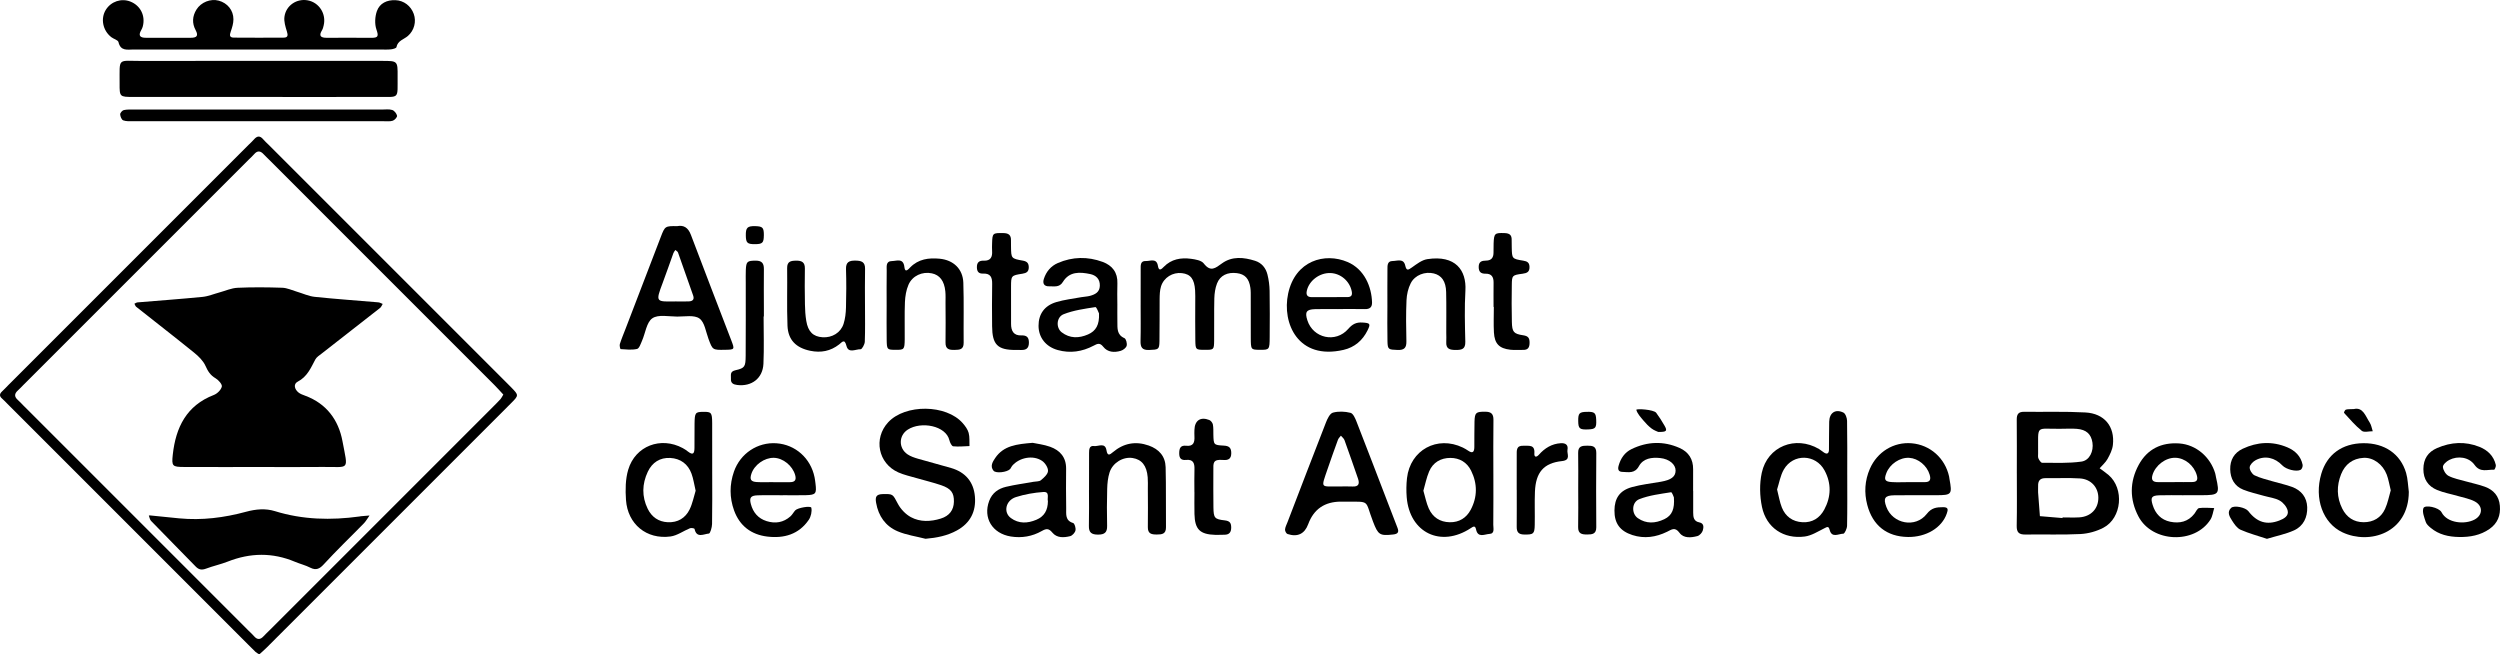
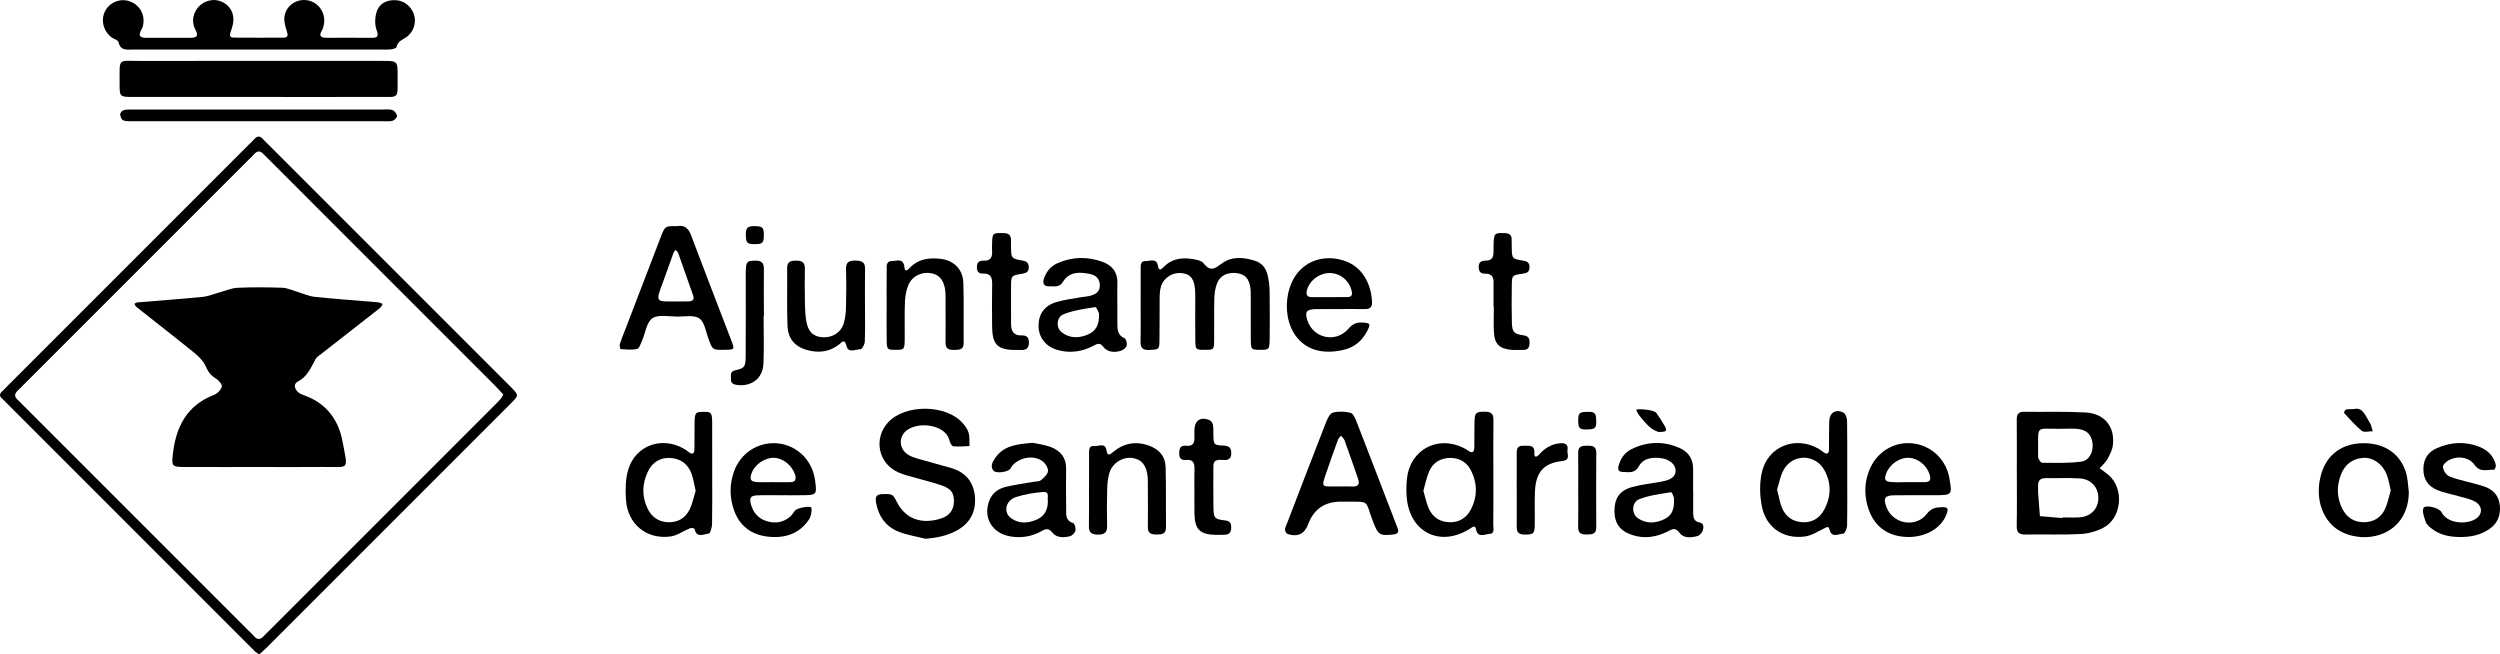
<svg xmlns="http://www.w3.org/2000/svg" id="Layer_2" viewBox="0 0 1994.89 522.2">
  <g id="Layer_1-2" data-name="Layer_1">
    <g id="Layer_1-2">
      <g>
        <path d="M206.91,522.19c-1.32-.86-2.25-1.29-2.96-1.95-1.98-1.86-3.88-3.83-5.8-5.75C134.1,450.44,70.05,386.39,6.01,322.34c-1.44-1.44-2.81-2.98-4.36-4.3-2.44-2.08-1.99-3.89.14-5.84,1.75-1.61,3.35-3.39,5.03-5.08,63.81-63.81,127.62-127.61,191.42-191.42,1.44-1.44,3.01-2.79,4.33-4.34,2.48-2.92,4.83-3.35,7.47-.18,1.3,1.56,2.87,2.9,4.32,4.35,63.81,63.81,127.62,127.61,191.42,191.42.72.72,1.45,1.44,2.16,2.17,6.08,6.26,6.15,6.34-.16,12.65-64.99,65.03-130.01,130.04-195.04,195.04-1.88,1.88-3.91,3.61-5.85,5.39h.02ZM401.64,314.85c-2.52-2.69-4.74-5.23-7.12-7.61-59.92-59.94-119.85-119.87-179.78-179.8-1.44-1.44-2.96-2.82-4.34-4.33-2.56-2.81-5.01-3.12-7.63-.05-1.32,1.55-2.88,2.89-4.33,4.34L18.65,307.19c-1.44,1.44-2.81,2.98-4.34,4.33-2.91,2.58-3.03,5.03-.06,7.65,1.53,1.35,2.89,2.88,4.33,4.33,59.93,59.93,119.86,119.86,179.79,179.79,1.44,1.44,3,2.79,4.32,4.34,2.58,3.02,5.01,2.93,7.63.07,1.61-1.75,3.37-3.36,5.06-5.05,59.45-59.45,118.9-118.9,178.34-178.35,1.92-1.93,3.88-3.83,5.69-5.86.84-.95,1.36-2.18,2.21-3.58h.02Z" />
        <path d="M206.17,77.37c-33.34,0-66.68.03-100.02-.02-10.62-.01-10.76-.1-10.71-10.75.11-21.14-2.08-17.92,17.77-17.97,63.96-.14,127.91-.06,191.87-.04,12.17,0,12.29.05,12.19,12.3-.14,18.69,2.04,16.37-16.19,16.44-31.64.13-63.28.04-94.91.03h0Z" />
        <path d="M206.79,39.53c-33.37,0-66.74.03-100.11-.03-4.87,0-10.45,1.52-12.15-5.92-.38-1.64-3.83-2.48-5.69-3.91-6.88-5.31-8.75-14.89-4.37-21.89,4.15-6.63,12.39-9.38,19.59-6.52,8.09,3.21,12.16,11.41,9.84,19.97-.26.97-.72,1.92-1.22,2.8-2.54,4.41-.96,6.14,3.78,6.12,11.92-.05,23.83-.03,35.75,0,4.5,0,6.45-1.35,3.91-6.06-2.99-5.54-2.67-11.15.66-16.49,3.66-5.86,11.29-8.84,17.76-7.08,6.9,1.87,11.75,7.64,11.72,14.9,0,3.27-1.04,6.63-2.13,9.76-.99,2.82-1.14,4.81,2.45,4.84,13.28.09,26.55.12,39.83.01,3.41-.03,3.45-1.93,2.53-4.89-1.17-3.77-2.47-7.93-1.98-11.7,1.18-9.08,9.83-14.79,18.6-13.16,9.1,1.69,14.92,10.8,12.72,19.97-.32,1.32-.62,2.72-1.32,3.85-2.86,4.6-.95,6.08,3.7,6.06,11.92-.03,23.83-.08,35.75.02,5.58.05,5.7-1.56,3.95-6.68-1.5-4.39-1.19-10.21.39-14.66,2.22-6.25,8.03-8.97,14.79-8.7,6.7.26,12.32,4.56,14.61,10.95,2.22,6.17.36,13.25-4.69,17.62-3.21,2.77-8.13,3.67-9.12,8.94-.16.85-2.8,1.56-4.36,1.73-2.69.3-5.44.15-8.16.15h-97.04,0Z" />
        <path d="M1609.33,377.69c0-14.28.1-28.57-.06-42.85-.05-4.24,1.35-6.29,5.79-6.24,16.32.19,32.67-.36,48.95.52,15.23.82,23.64,11.19,21.98,25.95-.43,3.86-2.36,7.71-4.29,11.18-1.55,2.78-4.15,4.97-6.28,7.42,2.39,1.79,4.9,3.46,7.16,5.4,12.59,10.84,10.6,34.23-4.07,41.99-5.52,2.92-12.17,4.76-18.4,5.08-14.58.75-29.23.14-43.85.4-5.24.09-7.13-1.69-7.02-7.03.29-13.94.1-27.88.1-41.83h0ZM1645.81,413.38c.01-.17.02-.33.04-.5,4.42,0,8.85.21,13.25-.04,9.33-.55,15.34-6.85,15.29-15.7-.05-8.23-5.78-14.79-14.65-15.37-9.13-.59-18.34-.09-27.51-.22-4.44-.06-6.04,2.19-5.9,6.29.06,1.7-.13,3.4-.02,5.09.44,6.32.96,12.63,1.44,18.94,6.02.51,12.04,1.01,18.06,1.52h0ZM1645,342.15c-21.49.41-18.42-4.18-18.68,19.72-.02,1.35-.23,2.87.29,4.01.63,1.36,1.95,3.41,2.98,3.41,10.44,0,21,.48,31.27-.95,6.58-.91,9.88-8.39,8.82-15.19-1.05-6.8-4.91-10.35-12.49-10.95-4.04-.32-8.12-.06-12.19-.06h0Z" />
        <path d="M910.19,243.47c0-9.53-.03-19.07.02-28.6.02-3.02-.39-6.81,4.15-6.59,3.49.17,8.58-2.7,9.64,4,.74,4.68,3.03,2.31,4.66.64,6.05-6.19,13.63-7.48,21.65-6.42,3.58.47,8.33,1.26,10.21,3.7,5.47,7.11,9.23,3.83,14.59-.05,8.06-5.84,17.38-4.89,26.4-2.04,5.26,1.66,8.54,5.72,9.85,10.91,1.07,4.25,1.65,8.71,1.73,13.09.22,12.25.13,24.52.06,36.77-.05,10.19-.2,10.31-7.89,10.25-7.1-.06-7.14-.06-7.19-9.72-.05-10.56,0-21.11-.03-31.67,0-2.72.09-5.48-.3-8.15-1.08-7.39-4.37-10.82-10.74-11.64-7.43-.96-13.38,1.78-15.88,8.25-1.43,3.71-2.04,7.91-2.14,11.92-.28,11.23,0,22.47-.15,33.71-.1,7.29-.3,7.34-7.53,7.31-7.15-.03-7.34-.03-7.48-7.56-.19-10.21-.05-20.43-.06-30.64,0-3.06.09-6.14-.11-9.19-.59-9.15-3.57-12.98-10.54-13.81-7.27-.87-14.47,3.46-16.68,10.64-.98,3.18-1.06,6.71-1.1,10.08-.13,11.24.09,22.48-.13,33.71-.13,6.6-.83,6.59-8.23,6.89-5.57.23-7-2.12-6.87-7.17.25-9.53.07-19.07.08-28.6v-.02Z" />
        <path d="M738.53,429.92c-7.47-1.93-15.32-3-22.33-6-9.61-4.11-15.21-12.05-17.09-22.63-.85-4.81.02-6.91,5.33-7.03,8.27-.18,7.89-.05,12.07,7.82,2.24,4.22,6.15,8.3,10.33,10.57,7.43,4.03,15.85,3.64,23.84,1.16,7-2.17,10.35-6.92,10.5-13.42.16-7.1-2.24-10.53-10.22-13.24-6.42-2.18-13.05-3.73-19.57-5.64-4.88-1.43-9.94-2.51-14.56-4.56-16.1-7.15-20.03-27.14-8.09-40,13.62-14.68,46.32-14.36,59.47.7,1.98,2.27,3.96,4.94,4.73,7.76.91,3.32.5,7,.67,10.53-4.34.14-8.73.64-13,.18-1.2-.13-2.6-3.01-3.03-4.83-2.73-11.6-22.53-15.39-33.24-8.46-7.29,4.72-7.44,14.72-.21,19.68,2.45,1.68,5.48,2.68,8.37,3.53,8.8,2.59,17.7,4.83,26.5,7.42,11.33,3.33,17.93,11.04,18.94,22.74,1.03,11.89-3.69,21.24-14.42,27.1-7.67,4.19-15.91,5.85-24.98,6.62h-.01Z" />
        <path d="M540.49,180.43c5.01-.94,8.61,1.09,10.82,6.97,10.62,28.26,21.62,56.39,32.38,84.6,2.64,6.93,2.46,6.99-5.21,7.13-9.91.18-9.83.15-13.14-8.72-2.12-5.67-3.06-13.3-7.23-16.27-4.16-2.97-11.68-1.48-17.74-1.51-6.76-.03-15.12-1.88-19.83,1.36-4.65,3.21-5.53,11.81-8.24,17.97-1.05,2.38-2.22,6.09-3.96,6.49-4.18.96-8.72.41-13.1.14-.33-.02-1.02-2.82-.64-4.03,1.33-4.2,3.06-8.27,4.64-12.39,9.35-24.39,18.68-48.79,28.07-73.17,3.33-8.65,3.4-8.63,13.19-8.57h-.01ZM539.77,240.53c3.37,0,6.76.15,10.12-.05,2.86-.17,4.31-1.58,3.2-4.71-4.03-11.42-7.98-22.87-12.07-34.28-.29-.82-1.39-1.36-2.12-2.03-.53.83-1.23,1.6-1.56,2.51-2.88,7.91-5.58,15.88-8.55,23.75-5.98,15.83-5.31,14.99,10.98,14.8h0Z" />
        <path d="M1070.07,400.28c-13.03,0-21.76,5.98-26.17,17.95-2.86,7.76-8.45,10.54-16.54,7.88-.99-.32-2.06-2.41-1.96-3.58.16-1.96,1.2-3.86,1.93-5.76,10.23-26.63,20.4-53.28,30.79-79.84,1.15-2.94,3.13-7.03,5.52-7.67,4.4-1.19,9.58-.98,14.04.17,2.1.55,3.77,4.44,4.82,7.14,8.54,21.83,16.89,43.73,25.3,65.6,2.44,6.34,4.87,12.69,7.34,19.02,1.32,3.38.37,4.88-3.4,5.3-10.79,1.2-12.04.34-16.11-10.22-6.87-17.82-1.61-15.79-22.5-15.98h-3.06ZM1067.79,388.18c5.22,0,8.28-.14,11.34.03,4.96.28,5.94-2.12,4.5-6.29-3.56-10.26-7.1-20.53-10.8-30.74-.49-1.35-1.88-2.36-2.86-3.53-.79,1.07-1.89,2.03-2.33,3.23-2.81,7.65-5.53,15.33-8.17,23.04-5.54,16.23-5.85,14.1,8.32,14.26h0Z" />
        <path d="M1191.64,377.94c0,13.6.08,27.2-.07,40.8-.03,2.74,1.39,7.12-3.09,7.31-3.65.15-9.21,3.51-10.67-3.63-.68-3.33-2.28-2.26-4.21-.98-23.85,15.73-48.84,3.69-51.12-24.72-.4-5.04-.33-10.2.24-15.22,2.58-22.46,24.13-34.18,44.54-24.37,1.52.73,2.99,1.62,4.39,2.57,3.8,2.6,4.75.45,4.8-2.91.09-6.8-.06-13.6.14-20.4.21-7.26,1.24-7.88,8.49-7.86,4.69,0,6.7,1.63,6.62,6.56-.21,14.28-.07,28.56-.07,42.84h.02-.01ZM1135.8,391.59c1.48,5.05,2.35,9.77,4.24,14.04,3.14,7.11,8.97,10.97,16.83,11.1,7.48.13,13.22-3.45,16.65-9.88,5.47-10.25,5.49-20.9.34-31.31-3.3-6.67-9.23-10.13-16.49-10.14-7.68-.01-13.94,3.57-17.01,10.85-2.08,4.92-3.11,10.29-4.57,15.34h.01Z" />
        <path d="M568.31,378.39c0,13.27.14,26.54-.12,39.8-.05,2.67-1.46,7.48-2.52,7.56-3.97.29-9.84,4.06-11.46-3.73-.09-.43-2.57-.93-3.59-.52-5.25,2.12-10.2,5.87-15.59,6.59-19.12,2.56-34.2-9.85-35.52-29.17-.55-8-.47-16.55,1.78-24.12,5.67-19.05,26.05-26.66,43.52-17.23,1.49.8,2.91,1.76,4.24,2.81,4.39,3.45,5.08.76,5.11-3.02.04-6.46-.03-12.93.07-19.39.13-8.66.64-9.27,6.91-9.34,6.51-.07,7.09.54,7.15,8.94.08,13.61.02,27.21.02,40.82h0ZM555.09,391.57c-1.18-5.04-1.78-9.47-3.28-13.57-2.83-7.77-8.88-12.14-16.98-12.57-8.18-.43-14.43,3.57-17.94,11.05-4.57,9.75-4.83,19.7-.07,29.48,3.22,6.62,8.68,10.42,16.08,10.76,7.88.36,14-3.27,17.39-10.22,2.33-4.78,3.34-10.21,4.81-14.94h-.01Z" />
        <path d="M1474.02,378.72c0,13.62.14,27.24-.14,40.85-.05,2.23-1.94,6.3-2.98,6.3-3.75,0-9.18,3.77-10.94-3.09-.81-3.18-2-2.33-4.2-1.24-5.08,2.52-10.21,5.87-15.63,6.58-16.89,2.21-30.67-6.97-34.15-23.6-1.83-8.75-2.05-18.53-.17-27.23,4.55-21.16,26.93-29.98,45.65-19.02,1.46.86,2.72,2.06,4.16,2.95,2.64,1.62,3.77.24,3.81-2.3.12-7.49,0-14.98.19-22.47.18-7.06,4.98-10.32,11.32-7.23,1.69.82,2.9,4.31,2.94,6.6.26,14.29.13,28.6.13,42.89h.01ZM1418.03,390.58c1.36,5.27,2.08,10.01,3.8,14.35,2.88,7.23,8.58,11.34,16.4,11.78,7.9.45,13.83-3.3,17.48-10.13,5.5-10.28,5.73-20.94.19-31.21-7.08-13.13-25.05-13.61-32.49-.71-2.78,4.83-3.69,10.74-5.38,15.92h0Z" />
        <path d="M1351.09,391.75v17.33c0,3.59.47,6.91,4.84,7.74,4,.76,3.49,4.08,2.85,6.39-.51,1.84-2.56,4.09-4.35,4.56-5,1.32-10.92,1.92-14.23-2.58-3.65-4.97-6.28-2.65-9.97-.85-8.83,4.3-18.09,5.71-27.66,2.61-9.95-3.22-14.38-9.39-14.3-19.63.07-9.8,4.24-15.97,14.02-18.65,7.48-2.06,15.3-2.9,22.98-4.25,8.28-1.45,11.74-4.04,11.79-8.89.05-4.92-4.98-9.27-12.27-10.03-6.68-.7-13.51.14-17.02,6.52-3.37,6.11-8.36,4.66-13.21,4.53-3-.08-3.83-1.87-2.98-4.93,1.65-5.91,4.92-10.64,10.33-13.26,12.57-6.09,25.52-6.61,38.37-.88,7.15,3.19,10.84,8.95,10.76,16.95-.06,5.77-.01,11.55-.01,17.33h.06ZM1335.7,396.9c-.08-.15-1.5-4.24-2.25-4.12-8.56,1.37-17.39,2.41-25.37,5.54-6.15,2.41-6.36,11.55-1.16,15.15,6.72,4.65,13.93,4.25,21.11.83,6.37-3.03,8.32-8.39,7.66-17.4h.01Z" />
        <path d="M823.98,353.35c3.47.75,8.94,1.35,13.97,3.15,8,2.87,12.87,8.47,12.76,17.61-.13,10.53-.09,21.06.06,31.58.07,4.58-.93,9.69,5.54,11.65,1.2.36,2.28,4.09,1.87,5.93-.4,1.81-2.51,4.13-4.29,4.57-5.01,1.23-10.54,1.58-14.19-2.88-2.85-3.49-4.87-3.26-8.46-1.21-7.58,4.31-15.97,5.74-24.61,4.36-14.92-2.39-22.35-14.92-17.31-28.41,2.4-6.43,7.29-9.79,13.43-11.25,7.24-1.72,14.65-2.7,21.99-4.01,1.99-.36,4.5-.13,5.86-1.26,2.39-2,5.53-4.77,5.66-7.35.14-2.66-2.3-6.42-4.72-8.07-7.19-4.9-18.3-2.71-23.94,4-.65.77-.95,1.84-1.64,2.56-2.37,2.5-11.29,3.61-13.18,1.3-2.94-3.59-.71-7.13,1.35-10.17,6.7-9.91,17.22-11.07,29.83-12.09h.02ZM836.2,399.98c-.78-2.5,1.74-7.76-3.63-7.39-7.37.51-14.86,1.82-21.89,4.06-8.23,2.61-10.27,12.16-4.04,16.73,6.33,4.65,13.31,4.31,20.31,1.38,6.41-2.68,9.17-7.69,9.24-14.78h.01Z" />
        <path d="M891.6,242.53c0,4.77-.07,9.53.02,14.3.09,5.05-.59,10.27,5.63,13,1.32.58,2.26,4.24,1.78,6.06-.45,1.69-2.83,3.49-4.72,4.05-5.13,1.51-10.48,1.25-14-3.28-2.69-3.46-4.73-2.37-7.68-.81-9.05,4.77-18.63,6.26-28.63,3.46-9.49-2.65-15.25-10-15.29-19.29-.04-9.25,4.61-16.09,14.08-18.94,6.46-1.94,13.28-2.7,19.95-3.93,2.33-.43,4.76-.45,7.03-1.07,4.08-1.13,7.69-2.87,7.85-8.04.17-5.45-3.13-8.41-7.7-9.36-8.19-1.7-16.59-2.23-21.79,6.3-2.82,4.62-6.93,3.37-10.84,3.49-4.26.14-5.48-2.36-4.33-5.94,1.86-5.75,5.55-10.21,11.14-12.64,11.75-5.11,23.85-5.28,35.76-.91,7.65,2.81,12.13,8.45,11.77,17.2-.22,5.44-.04,10.89-.04,16.34h.03-.02ZM876.95,250.07c-.3-.56-1.96-5.16-2.87-5.02-8.56,1.32-17.36,2.53-25.33,5.67-5.83,2.3-6.27,10.82-1.57,14.44,6.48,4.98,13.75,4.88,21.03,1.7,6.26-2.73,9.18-7.65,8.75-16.79h-.01Z" />
        <path d="M1522.37,428.48c-16.74-.24-28.05-9.15-32.36-25.52-2.59-9.85-2.01-19.5,2.06-28.87,5.88-13.55,19.05-21.59,33.33-20.38,14.72,1.24,26.64,11.8,29.89,26.49.15.66.18,1.35.31,2.02,2.26,12.31,1.81,12.89-10.41,12.93-11.22.04-22.43-.1-33.65.06-7.55.11-8.91,2.31-6.3,9.31,5.04,13.51,23.24,17.1,32.23,5.57,3.92-5.03,7.86-5.34,13.01-5.39,4.5-.04,3.98,2.15,2.96,5.11-3.9,11.32-16.43,18.89-31.08,18.68h.01ZM1522.78,384.72c4.39,0,8.79-.02,13.18,0,4.51.02,4.86-2.47,3.8-6.02-2.14-7.17-9.06-12.91-16.26-13.37-7.4-.48-15.48,4.9-18.26,12.16-2.03,5.28-1.2,6.85,4.36,7.19,4.38.27,8.79.05,13.18.04h0Z" />
        <path d="M624.83,395.19c-6.8,0-13.6-.18-20.38.06-5.41.19-6.65,1.89-5.29,7.01,1.78,6.65,5.83,11.46,12.56,13.57,6.98,2.18,13.46,1.14,19.01-3.8,1.49-1.33,2.45-3.24,3.8-4.75,1.91-2.14,12.51-3.89,12.88-2.13.62,2.99-.28,7.06-2.05,9.65-7.95,11.64-19.77,14.96-33.08,13.36-12.87-1.55-22.07-8.55-26.52-20.86-3.69-10.21-3.68-20.68-.1-30.98,5.05-14.5,18.89-23.64,33.91-22.61,15.09,1.04,27.29,11.89,30.4,27.07.34,1.66.55,3.35.75,5.04,1,8.09.28,9.08-7.55,9.3-6.11.17-12.23.03-18.35.03v.05h0ZM617.02,384.72v.03c4.39,0,8.79-.03,13.18,0,4.03.03,5.43-1.65,4.3-5.69-2.08-7.4-9.62-13.61-17.04-13.75-7.51-.13-15.53,5.58-17.88,12.74-1.47,4.5-.46,6.31,4.26,6.6,4.38.27,8.79.06,13.18.06h0Z" />
-         <path d="M1742.29,395.18c-6.47,0-12.94-.18-19.4.05-6.08.22-7,1.77-5.17,7.7,2.19,7.07,6.8,11.91,14.05,13.4,7.43,1.53,14.24.05,19.23-6.35,1.24-1.59,2.32-4.33,3.77-4.54,3.94-.58,8.04-.09,12.07-.02-.96,3.07-1.32,6.52-2.98,9.15-12.55,19.84-46.55,18.45-57.51-2.54-7.05-13.5-7.09-27.56.25-41.1,6.89-12.7,18.2-18.03,32.28-17.09,13.46.9,24.92,10.8,28.78,23.97.29.98.38,2.01.61,3,3.11,13.58,2.52,14.32-11.69,14.34h-14.3v.03h.01ZM1735.27,384.72v-.05c4.76,0,9.51.08,14.27-.03,3.77-.09,4.35-2.13,3.39-5.48-2.2-7.69-9.39-13.68-17.05-13.88-7.85-.2-16.04,6.08-18.3,13.78-1.23,4.19.55,5.66,4.44,5.65h13.25Z" />
        <path d="M1067.73,246.65c-6.12,0-12.25-.14-18.37.04-6.93.21-8.26,2.26-6.15,8.87,4.57,14.35,22.62,18.43,32.63,6.89,3.33-3.84,6.42-5.38,11.2-5.09,6.28.37,6.84.92,4.2,6.27-3.99,8.08-10.38,13.52-19.14,15.55-36.23,8.4-49.3-21.19-44.22-44.91,5.67-26.41,29.28-32.96,47.43-25.2,13.5,5.77,19.2,19.9,19.52,32.24.1,3.84-1.81,5.42-5.66,5.34-7.14-.15-14.29-.04-21.43-.04v.06-.02ZM1061.02,237.1v-.02c4.73,0,9.46.04,14.19-.02,3.01-.04,4.05-1.41,3.43-4.54-1.6-8.12-8.78-14.41-17.1-14.65-8.6-.25-16.97,6.09-18.75,14.12-.77,3.45.46,5.14,4.04,5.12,4.73-.03,9.46,0,14.19,0h0Z" />
        <path d="M1922.13,392.51c-.17,32.9-31.45,42.34-52.87,32.3-15.73-7.37-22.76-26.95-16.98-46.7,4.54-15.52,16.63-24.32,33.61-24.46,16.87-.14,29.65,8.55,34.09,23.79,1.4,4.82,1.47,10.03,2.15,15.07ZM1907.72,391.28c-1.19-4.78-1.79-8.84-3.22-12.58-3.15-8.27-10.81-13.83-18.57-13.36-8.55.52-14.64,5.09-17.81,13.01-3.68,9.23-3.59,18.58.91,27.53,3.45,6.87,9.21,10.82,17.05,10.83,7.79.02,13.88-3.58,17.1-10.63,2.2-4.82,3.17-10.21,4.53-14.81h0Z" />
-         <path d="M1107.08,243.66c0-9.53-.06-19.05.04-28.58.03-2.97-.32-6.78,4.12-6.8,3.66,0,8.74-2.42,10.09,3.67.99,4.44,2.4,3.51,5.31,1.46,3.81-2.69,7.95-5.96,12.31-6.62,22.46-3.43,31.32,8.86,30.38,25.07-.79,13.56-.4,27.21-.08,40.82.14,5.83-2.67,6.59-7.47,6.58-4.71-.01-8.1-.65-7.72-6.45.16-2.37,0-4.76,0-7.14-.02-10.89.15-21.78-.1-32.66-.2-8.52-3.62-13.28-9.85-14.81-6.97-1.71-15.02,1.18-18.4,7.8-2.08,4.07-3.18,8.99-3.38,13.58-.48,10.87-.36,21.77-.09,32.65.13,5.22-1.62,7.24-7,7.03-7.34-.29-7.95-.29-8.1-7-.22-9.52-.06-19.05-.05-28.58v-.02Z" />
        <path d="M1962.32,428.5c-8.35-.12-16.22-1.83-22.79-7.35-1.54-1.29-3.3-2.85-3.88-4.63-1.16-3.59-2.99-7.93-1.89-11.01,1.09-3.04,12.48-.65,14.49,3.27,4.51,8.8,18.67,9.93,26.4,5.78,6.53-3.51,6.8-10.85.15-14.4-4.1-2.19-8.95-3.02-13.49-4.35-5.52-1.62-11.29-2.62-16.57-4.8-7.17-2.97-11.03-8.55-10.99-16.74.04-8.14,3.73-13.62,10.97-16.76,11.07-4.79,22.42-5.45,33.71-.96,6.61,2.63,11.5,7.3,13.13,14.53.26,1.15-.94,3.77-1.34,3.75-5.37-.31-11.06,2.55-15.61-3.84-4.5-6.32-13.39-7.5-20.28-3.94-2.16,1.12-5.08,3.74-4.99,5.54.13,2.51,2.21,5.94,4.43,7.11,4.12,2.16,8.94,3.02,13.49,4.33,5.21,1.49,10.58,2.54,15.65,4.4,6.88,2.53,11.22,7.45,11.87,15.09.66,7.72-1.77,14.04-8.26,18.57-7.29,5.08-15.53,6.54-24.2,6.42h0Z" />
-         <path d="M1808.88,429.95c-7.18-2.4-14.35-4.29-21.03-7.25-2.81-1.25-5.01-4.51-6.78-7.31-1.92-3.04-4.29-6.77-.74-10.1,2.48-2.33,11.51-.32,13.71,2.54,6.93,9.02,14.81,11.35,24.78,7.52,3.74-1.44,7.56-3.62,6.68-7.75-.66-3.09-3.52-6.52-6.36-8.14-3.71-2.12-8.36-2.57-12.59-3.79-5.54-1.59-11.22-2.82-16.55-4.95-7.06-2.83-10.23-8.89-10.39-16.2-.16-7.38,3.1-13.22,9.97-16.45,11.65-5.47,23.59-6.18,35.57-1.15,6.24,2.62,10.84,7.08,12.24,13.97.25,1.22-.57,3.47-1.56,3.99-3.51,1.82-11.62-.35-14.58-3.46-5.98-6.3-13.91-8.13-21.23-4.29-2.14,1.12-4.7,3.66-4.87,5.72-.17,2.1,1.87,5.46,3.84,6.42,4.51,2.2,9.56,3.33,14.42,4.78,5.19,1.54,10.55,2.63,15.61,4.5,7.36,2.72,11.77,8.32,12.03,16.17.27,8.02-3.02,15.06-10.46,18.45-6.66,3.03-14.04,4.46-21.74,6.8l.03-.02Z" />
        <path d="M690.23,244.13c0,9.52.21,19.06-.16,28.57-.08,2.15-2.28,6.04-3.35,5.99-3.86-.18-9.69,3.6-11.28-2.7-1.54-6.11-3.53-2.94-5.84-1.15-6.89,5.37-14.56,6.83-23.06,5.07-11.28-2.33-17.72-8.63-18.16-20.06-.58-15.29-.06-30.61-.27-45.91-.07-5.42,3.01-5.9,7.19-5.95,4.49-.06,7.05,1.23,6.96,6.32-.18,9.52-.12,19.05.05,28.57.08,4.4.34,8.84,1.06,13.17,1.44,8.69,5.53,12.59,13.03,13.07,7.53.49,14.46-3.59,16.74-10.72,1.32-4.12,1.81-8.64,1.92-12.99.28-10.2.34-20.41.02-30.61-.18-5.65,2.47-6.91,7.39-6.86,4.69.05,7.93.83,7.81,6.6-.21,9.86-.06,19.73-.05,29.59h0Z" />
        <path d="M707.5,243.51c0-9.18-.09-18.37.05-27.55.05-3.18-.92-7.58,4.22-7.65,3.82-.05,9.11-2.65,9.91,4.88.52,4.94,3.28,1.54,4.58.22,6.59-6.74,14.8-7.81,23.55-6.97,10.98,1.06,18.51,8.14,18.89,19.14.54,15.97.09,31.97.26,47.95.06,5.56-3.31,5.6-7.37,5.68-4.34.09-7.21-.62-7.1-5.97.2-10.54.03-21.09,0-31.63,0-3.06.15-6.14-.16-9.18-.84-8.3-4.49-13.01-10.76-14.32-7.57-1.58-15.51,1.86-18.65,9.14-1.82,4.23-2.62,9.13-2.82,13.77-.42,9.85-.05,19.72-.17,29.59-.11,8.36-.42,8.6-7.48,8.53-6.58-.06-6.78-.14-6.91-8.07-.15-9.18-.03-18.37-.03-27.55h-.01Z" />
        <path d="M869,391.09c0-9.85-.04-19.71.03-29.56.02-2.73.08-6.15,3.98-5.61,3.44.47,8.84-3.18,9.92,3.43.82,4.96,2.76,3.45,5.16,1.43,8.52-7.15,18.01-8.97,28.54-5.27,8.21,2.89,13.26,8.58,13.49,17.27.42,15.96.1,31.94.28,47.9.06,5.43-3.11,5.83-7.28,5.84-4.24.01-7.29-.55-7.19-5.94.19-10.19.02-20.39,0-30.58,0-3.06.14-6.13-.12-9.17-.77-9.28-4.74-14.22-12.08-15.36-7.54-1.16-15.87,3.74-18.36,11.55-1.31,4.13-1.76,8.65-1.88,13.02-.28,9.85-.28,19.71-.06,29.56.12,5.32-2.08,7.01-7.25,7-5.12,0-7.43-1.59-7.29-6.96.24-9.51.07-19.03.07-28.54h.04Z" />
        <path d="M206.9,87.41h98c2.72,0,5.63-.45,8.1.36,1.68.55,3.45,2.8,3.83,4.57.23,1.09-1.84,3.43-3.32,3.95-2.15.75-4.69.45-7.07.45-66.69.02-133.38.02-200.08,0-2.71,0-5.6.2-8.04-.7-1.29-.47-2.35-3.09-2.43-4.78-.05-1.14,1.64-3.12,2.85-3.4,2.6-.6,5.4-.43,8.11-.43,33.35-.02,66.69-.01,100.04-.01h.01Z" />
        <path d="M953.08,392.81c0-6.12-.15-12.25.05-18.37.15-4.81-.99-8.03-6.69-7.44-3.79.39-5.48-1.14-5.48-5.21s.96-6.62,5.62-6.1c5.85.65,6.79-2.89,6.52-7.55-.1-1.69-.04-3.4,0-5.1.22-7.51,4.82-10.69,11.84-7.91,1.27.5,2.61,2.23,2.88,3.6.52,2.63.31,5.41.39,8.12.22,7.99.2,8.32,8.25,8.72,4.4.22,6.02,1.76,6.03,6.03.01,4.72-2.57,5.76-6.53,5.42-8.35-.72-7.79,2.56-7.76,8.32.04,9.86-.13,19.73.06,29.59.16,8.34.82,9.38,9.03,10.3,4.18.47,5.14,2.21,5.15,5.74.01,3.72-1.56,5.74-5.43,5.72-2.38-.01-4.76.18-7.14.11-12.41-.37-16.43-4.33-16.74-16.64-.14-5.78-.02-11.56-.02-17.35h-.04,0Z" />
        <path d="M810.44,279.25c-14.42.03-18.67-4.22-18.78-18.91-.08-11.23-.18-22.46.04-33.68.1-5.28-1.22-8.61-7.25-8.35-3.24.14-4.85-1.32-4.93-4.88-.09-4.06,1.76-5.56,5.47-5.42,5.55.21,6.99-2.97,6.66-7.8-.14-2.03-.05-4.08,0-6.12.22-8.16.55-8.2,8.88-8.11,4.36.05,6.31,1.61,6.18,5.9-.05,1.7,0,3.4.03,5.1.15,9.18.12,9.35,9.56,11.02,3.44.61,4.63,2.27,4.6,5.42-.03,3.37-1.82,4.49-5.06,4.99-9.01,1.39-9.04,1.56-9.08,10.43-.05,9.87.03,19.73.02,29.6-.01,5.56,2.01,9.44,8.21,9.2,4.43-.17,6.09,1.64,6.03,5.96-.06,4.56-2.5,5.86-6.51,5.66-1.36-.07-2.72-.01-4.08-.01h.01Z" />
        <path d="M1191.79,244.91c0-6.45-.07-12.9.02-19.34.06-4.42-1.47-7.25-6.36-7.17-3.68.06-5.53-1.38-5.52-5.42.01-4.36,2.6-4.99,5.92-5.03,4.34-.06,5.95-2.52,5.91-6.54-.02-2.37,0-4.75.08-7.13.28-8.15.94-8.56,8.81-8.28,3.83.14,5.67,1.48,5.59,5.34-.04,2.03.02,4.07.07,6.11.2,8.93.18,9.08,9.16,10.54,3.18.52,4.92,1.51,5.01,4.97.1,4.02-1.97,4.99-5.57,5.47-8.33,1.12-8.44,1.33-8.55,9.03-.14,9.84-.21,19.69.05,29.52.21,7.9,1.35,9.43,9.1,10.57,4.1.6,5.03,2.36,5.03,5.9s-1.08,5.89-5.18,5.75c-3.39-.12-6.82.25-10.17-.13-8.88-1.01-12.6-4.8-13.1-13.81-.37-6.76-.07-13.57-.07-20.35h-.25.02Z" />
        <path d="M609.32,252.52c0,12.59.44,25.2-.13,37.77-.53,11.63-9.45,18.33-20.92,16.91-3.11-.38-5.29-1.45-5.01-4.99.22-2.73-1.24-5.7,3.7-6.8,7.47-1.66,7.98-2.91,8.05-11.6.15-19.4.06-38.8.07-58.21,0-3.4-.1-6.81.05-10.21.31-6.8,1.22-7.35,7.87-7.4,4.89-.04,6.6,2.09,6.55,6.75-.13,10.55-.01,21.1,0,31.66v6.13h-.24.01Z" />
        <path d="M1210.26,390.79c0-9.17-.04-18.35.02-27.52.02-3.7-.53-7.87,5.37-7.58,4.25.21,9.27-1.25,8.71,6.12-.23,3.08,1.62,3.28,3.58,1.08,4.68-5.27,10.24-8.78,17.51-9.23,3.93-.24,6.05,1.45,5.33,5.27-.61,3.24,3.05,8.2-4.44,9-14.61,1.57-20.89,9.03-21.53,24.43-.36,8.82.03,17.67-.16,26.5-.15,7.31-1.09,7.76-8.47,7.67-4.51-.06-5.96-2.04-5.92-6.18.09-9.85.03-19.71.03-29.56h-.04.01Z" />
        <path d="M1259.35,389.96c0-9.52.14-19.04-.05-28.56-.11-5.49,3.13-5.75,7.28-5.77,4.23-.02,7.24.43,7.19,5.87-.17,19.72-.15,39.44-.01,59.16.04,5.42-3.1,5.84-7.28,5.85-4.24.01-7.3-.56-7.19-5.95.21-10.2.06-20.4.06-30.6Z" />
        <path d="M1323.17,344.66c-.71-.35-3.25-1.19-5.28-2.72-2.42-1.82-4.57-4.08-6.52-6.41-2.19-2.63-4.76-5.34-5.65-8.45-.35-1.21,13.89-.31,15.83,2.28,2.43,3.25,4.61,6.71,6.63,10.23,2.45,4.26,1.82,5.19-5.02,5.07h.01Z" />
        <path d="M1878.29,326.4c7.32-1.72,9.25,5.61,12.61,10.75,1.31,2,1.66,4.62,2.44,6.96-2.98-.03-6.91,1.14-8.74-.33-5.21-4.17-9.59-9.38-14.16-14.32-.24-.25.71-2.36,1.43-2.58,1.56-.48,3.33-.31,6.42-.48Z" />
        <path d="M609.51,187.83c-.05,5.95-1.1,6.98-7.12,7-6.05.02-7.17-1.03-7.26-6.87-.11-6.34,1.24-7.67,7.63-7.51,5.83.15,6.81,1.22,6.76,7.37h-.01Z" />
        <path d="M1266.02,328.63c6.37-.16,7.43.71,7.68,6.32.28,6.4-.56,7.44-6.16,7.7-7.05.32-8.13-.56-8.19-6.69-.06-6.19.84-7.18,6.68-7.33h-.01Z" />
        <path d="M207.2,372.66c-20.08,0-40.17.06-60.25-.03-9.43-.04-10.1-.57-9.07-9.92,2.39-21.63,10.89-39.14,32.79-47.56,2.69-1.03,5.73-4.05,6.33-6.67.41-1.8-2.67-5.28-4.99-6.63-4.13-2.39-6.13-5.61-8.04-9.88-1.81-4.04-5.42-7.6-8.97-10.47-15.31-12.4-30.89-24.45-46.32-36.69-.69-.55-.96-1.62-1.42-2.45.82-.37,1.63-1,2.48-1.07,17.28-1.46,34.58-2.68,51.83-4.38,4.58-.45,9.02-2.34,13.53-3.56,4.8-1.3,9.56-3.49,14.42-3.71,11.89-.54,23.83-.43,35.73-.03,3.87.13,7.68,1.98,11.51,3.1,4.8,1.4,9.49,3.65,14.37,4.16,16.9,1.77,33.87,2.93,50.8,4.39,1.17.1,2.29.83,3.44,1.26-.68,1.08-1.13,2.44-2.07,3.18-15.48,12.16-31.04,24.23-46.54,36.37-1.86,1.45-4.13,2.83-5.17,4.8-3.59,6.78-6.44,13.73-14.02,17.67-3.63,1.88-2.59,6.01.5,8.57,1.51,1.25,3.54,1.95,5.43,2.65,16.96,6.26,26.59,19.32,29.75,36.15,4.58,24.36,6.08,20.45-16.01,20.7-16.68.19-33.36.04-50.04.04h0Z" />
-         <path d="M119.51,411.26c8.6.87,16.03,1.64,23.46,2.36,18.14,1.74,35.94-.52,53.4-5.26,7.78-2.11,15.46-2.82,23.03-.48,22.2,6.88,44.72,7.38,67.51,4.25.34-.05.66-.16,1-.19,2.32-.2,4.65-.39,6.97-.59-1.5,2.1-2.77,4.43-4.54,6.27-5.42,5.64-11.06,11.06-16.55,16.64-5.25,5.33-10.51,10.65-15.55,16.17-3.06,3.36-6.01,4.92-10.57,2.59-3.9-2-8.28-3.05-12.34-4.76-17.84-7.49-35.61-7.2-53.53-.16-5.66,2.23-11.7,3.5-17.4,5.65-3.33,1.25-5.72.92-8.2-1.63-11.85-12.19-23.83-24.25-35.66-36.46-1-1.03-1.21-2.82-1.78-4.25.66-.12,1.32-.24.77-.14h-.02Z" />
      </g>
    </g>
  </g>
</svg>